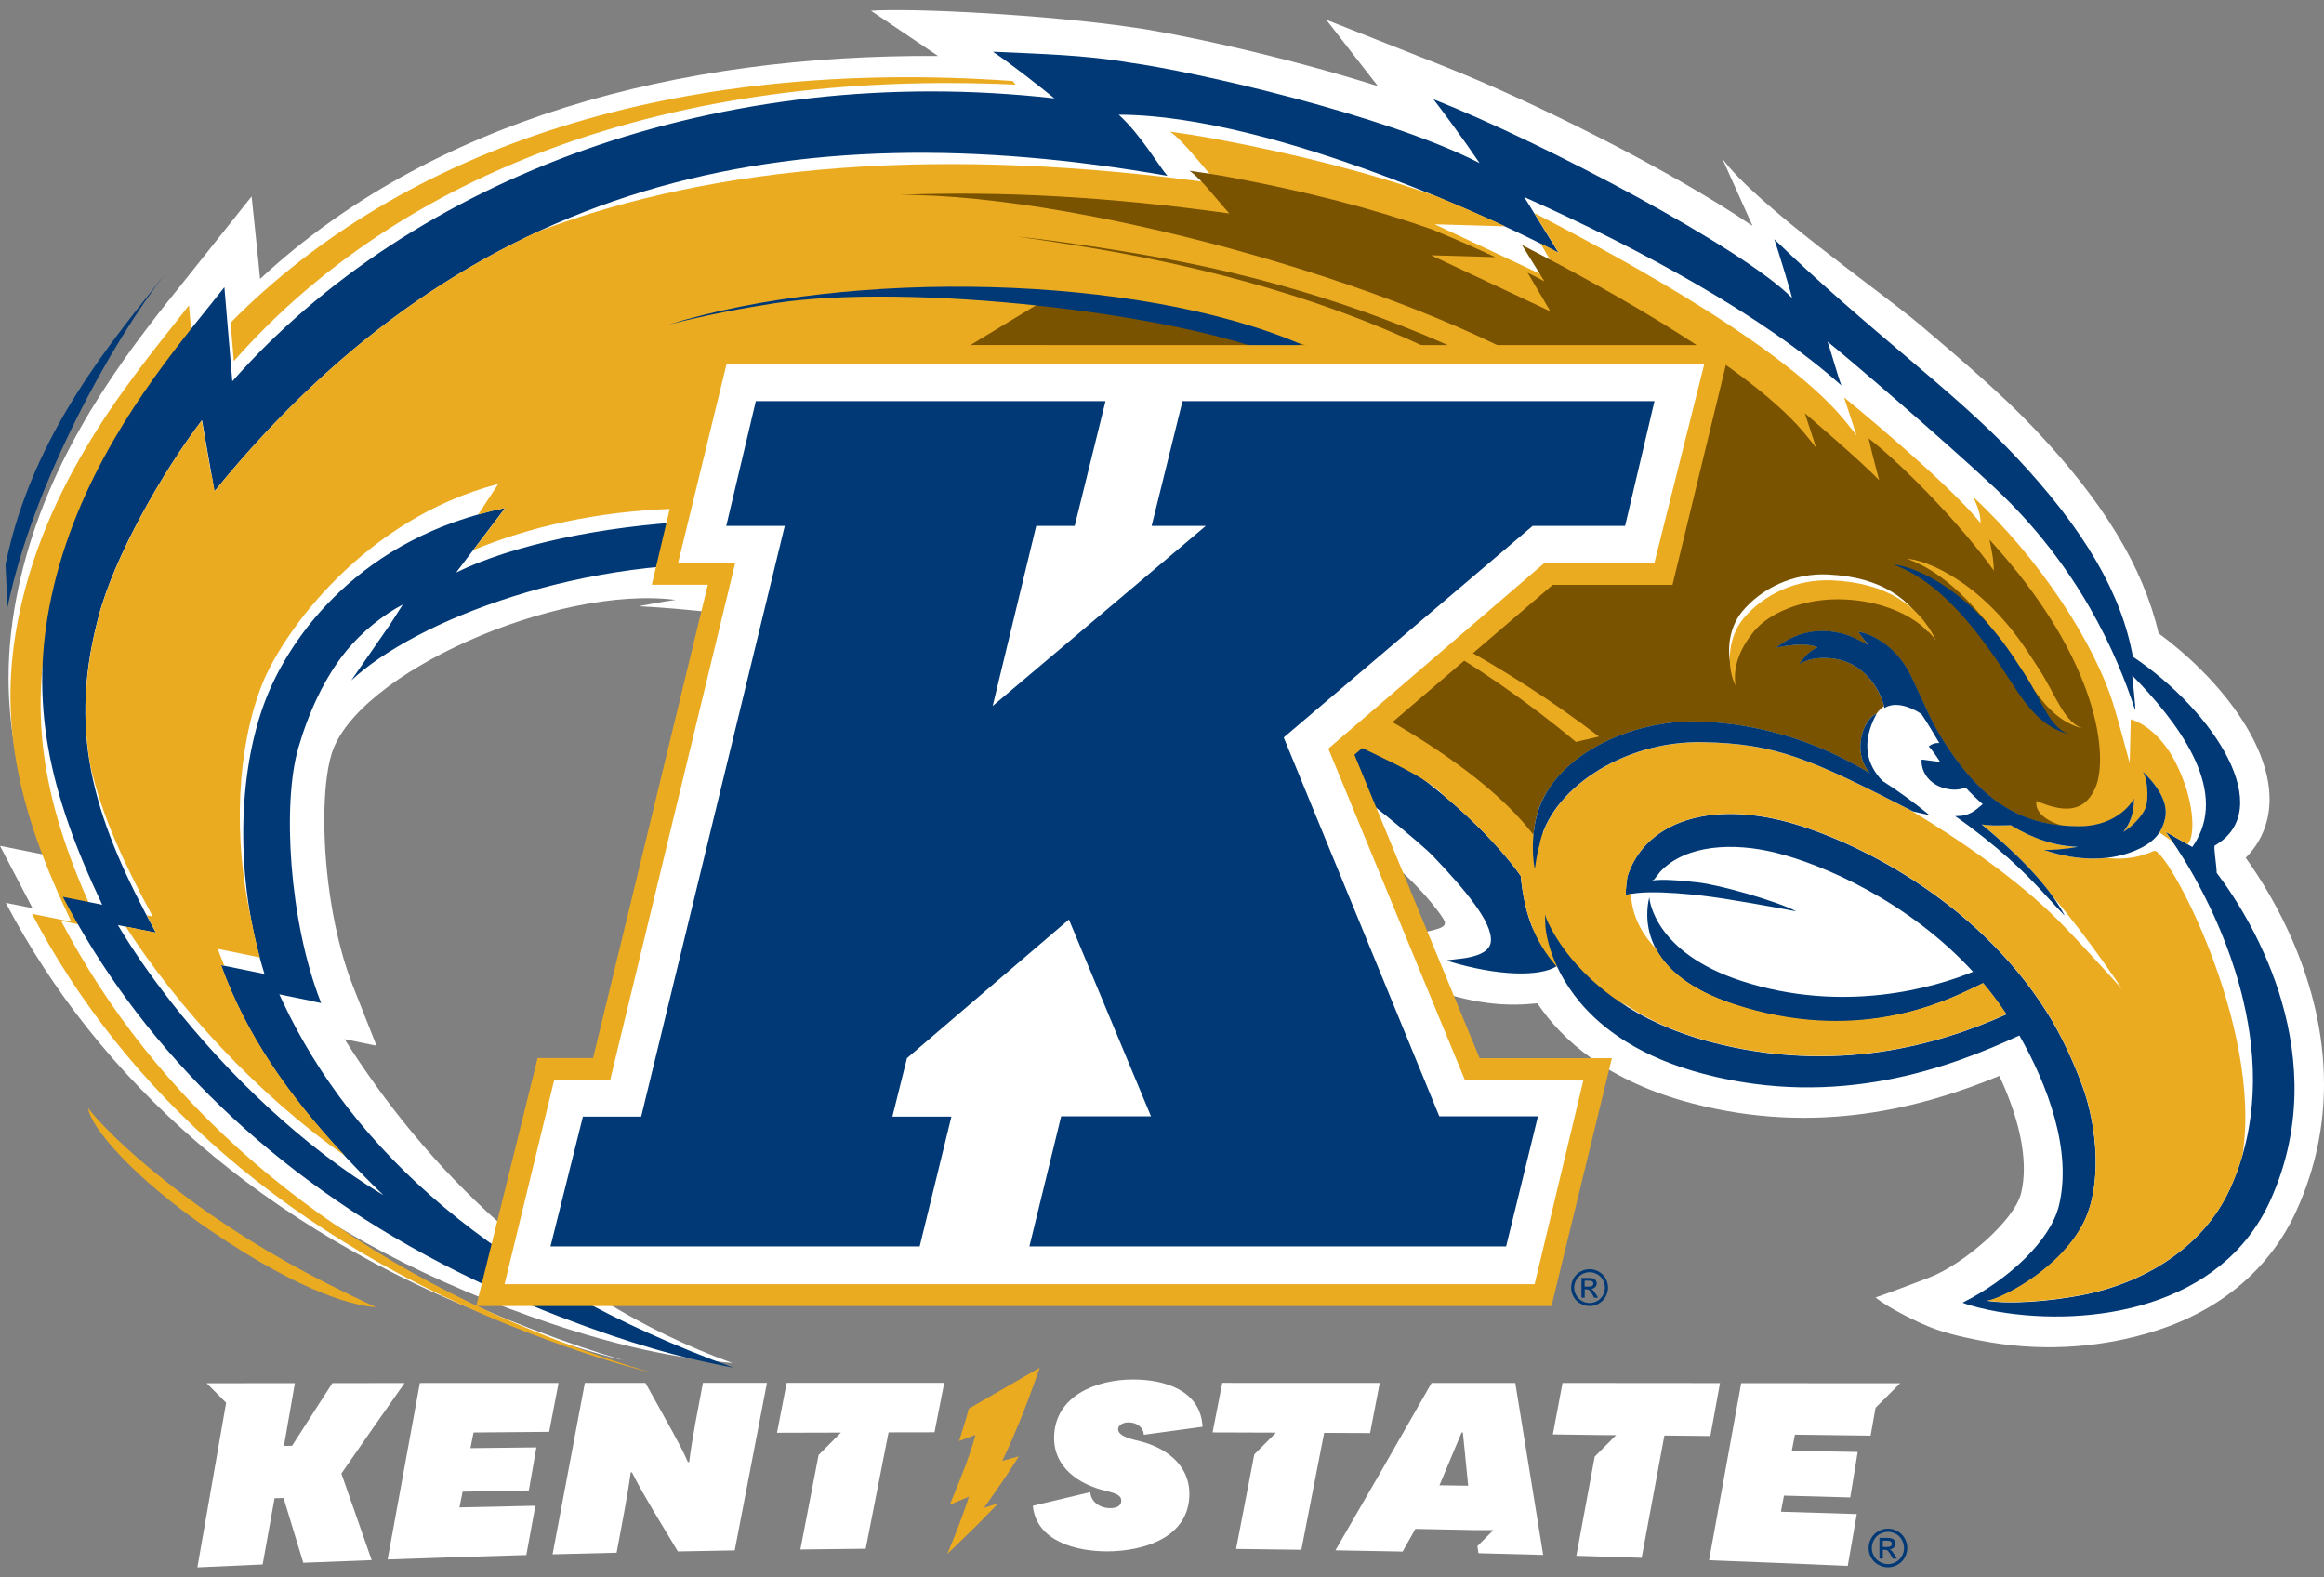
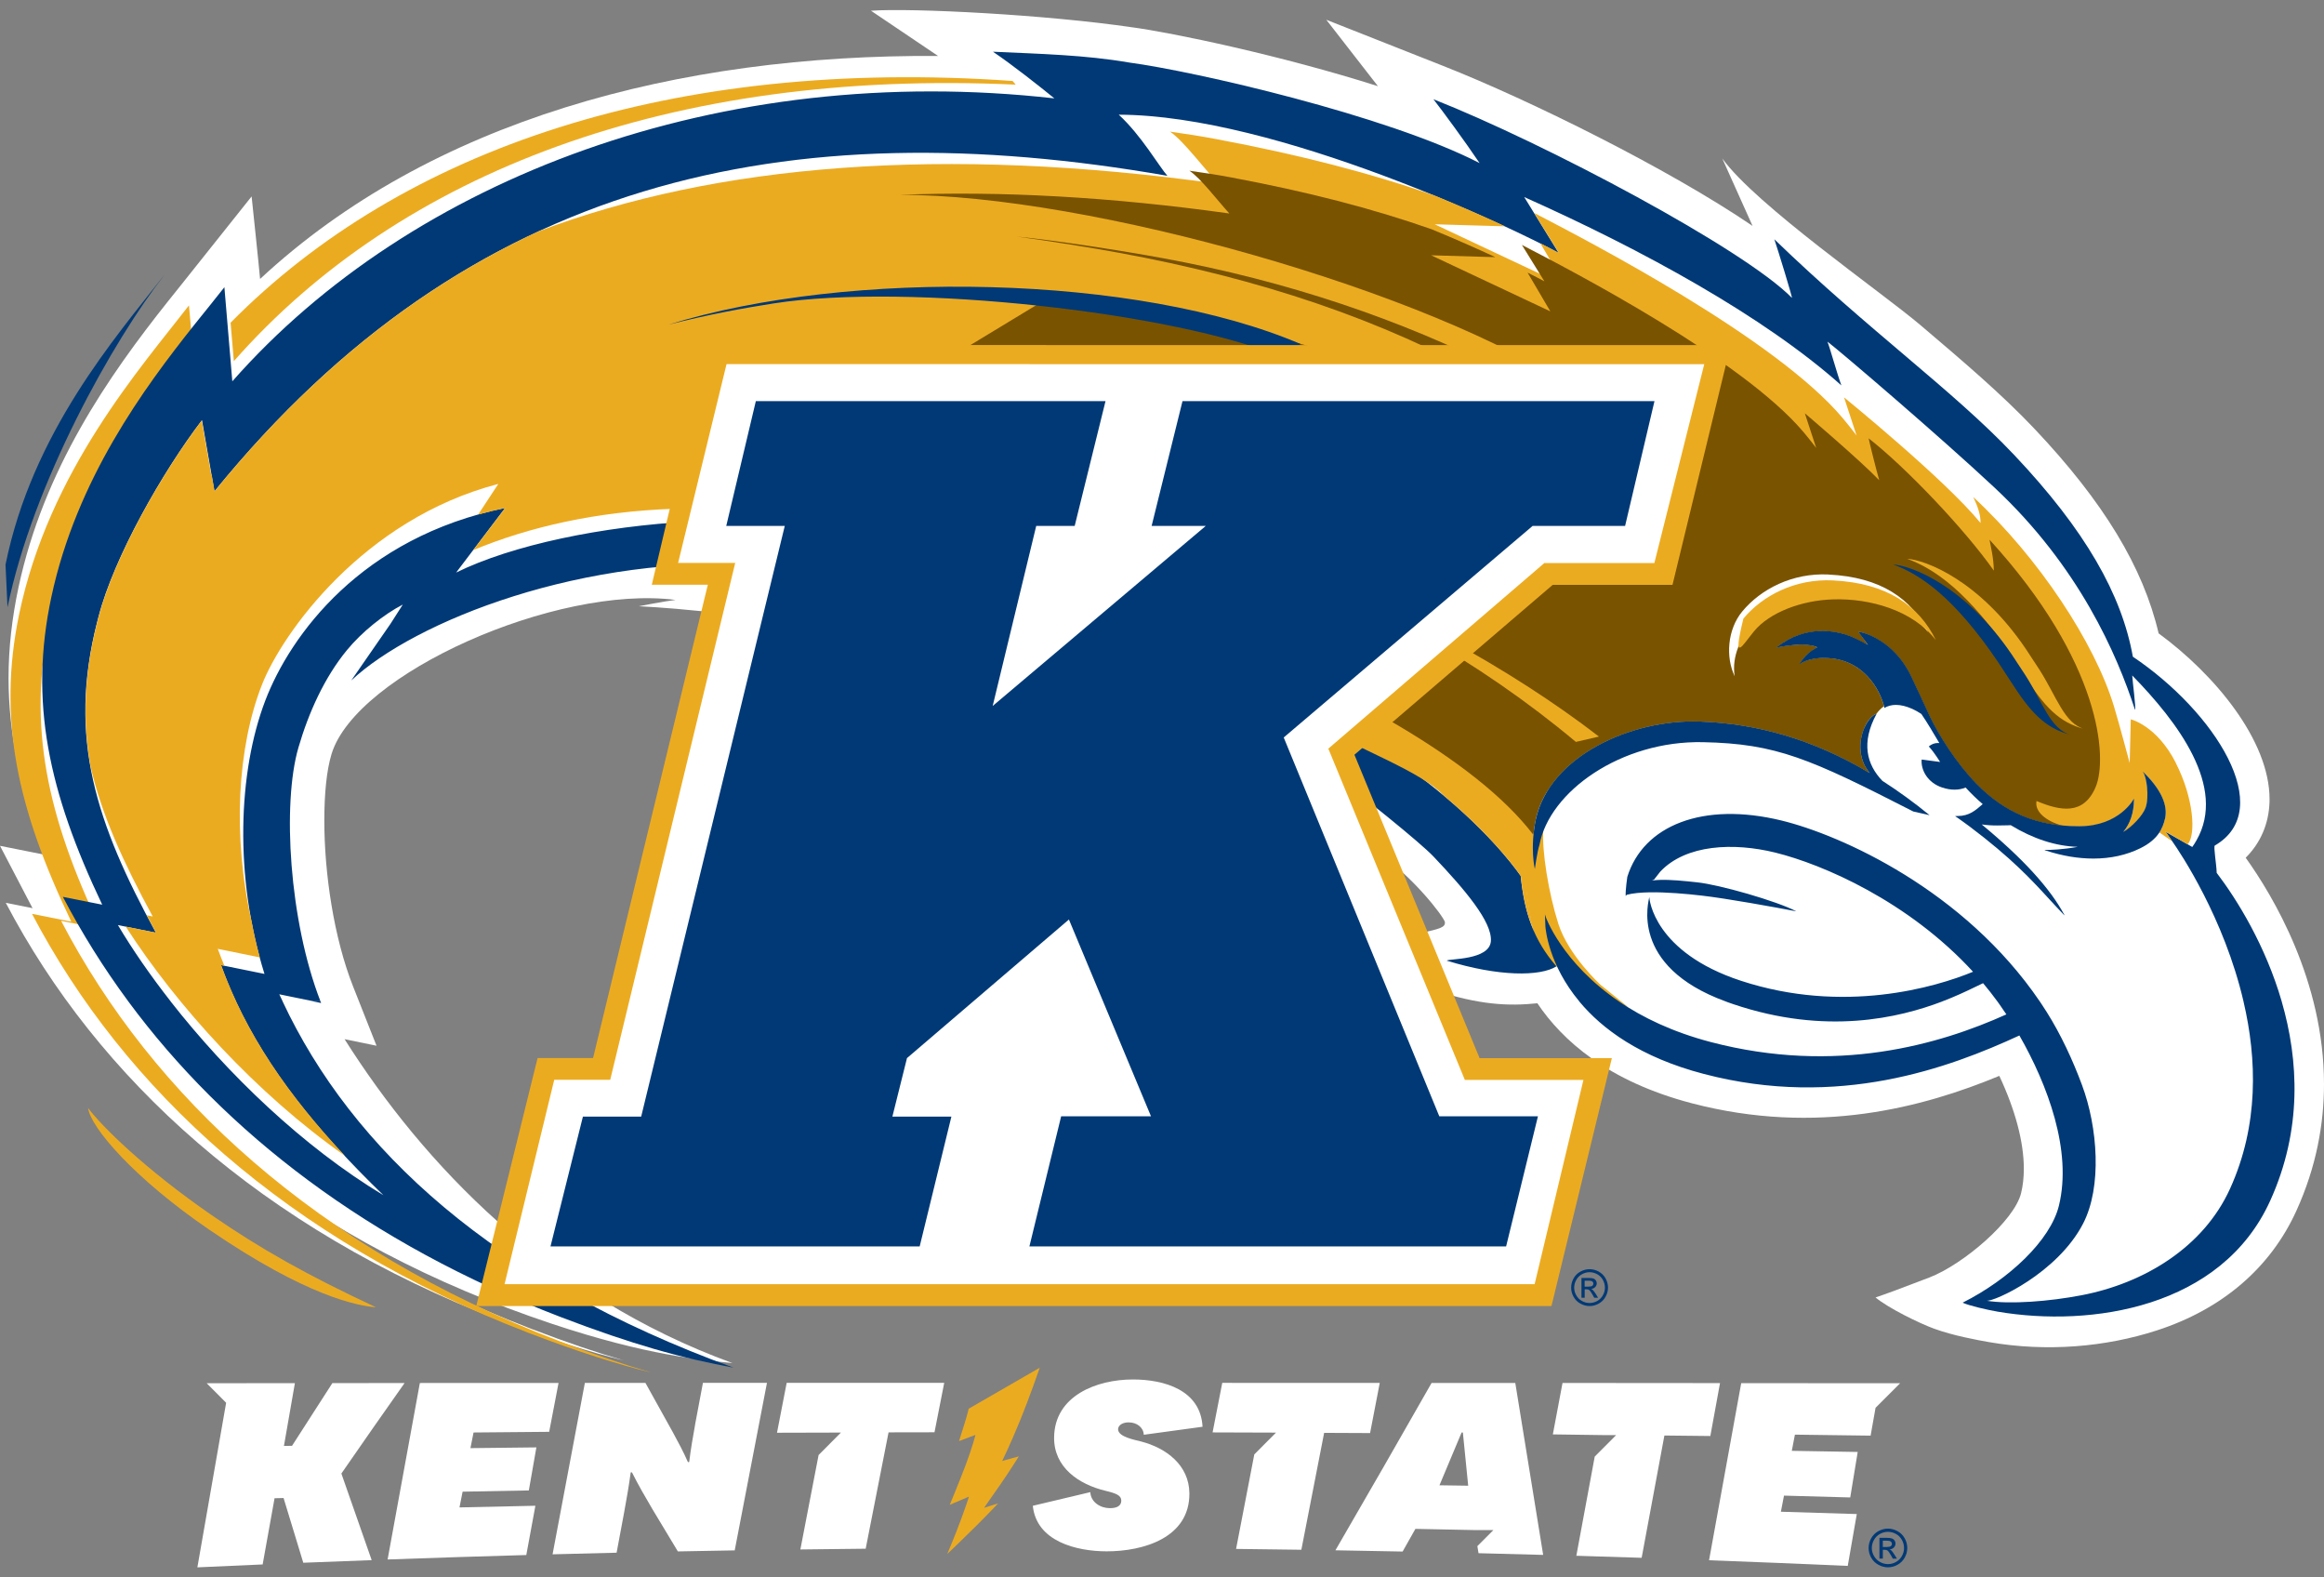
<svg xmlns="http://www.w3.org/2000/svg" width="56" height="38" viewBox="0 0 56 38" fill="none">
  <rect x="0" y="0" width="56" height="38" fill="#808080" stroke="none" />
  <path fill-rule="evenodd" clip-rule="evenodd" d="M22.604 1.348C16.328 1.306 10.371 2.905 6.267 6.72C6.246 6.465 6.063 4.732 6.063 4.732L4.357 6.873L4.048 7.259C2.609 9.068 1.056 11.3 0.446 14.148C0.288 14.89 0.206 15.611 0.206 16.334C0.206 17.687 0.494 19.053 1.092 20.594C0.591 20.494 0 20.376 0 20.376L0.799 21.907C3.243 26.594 7.539 29.97 13.301 31.891C15.611 32.661 16.912 32.76 17.65 32.837C13.207 31.22 10.2 28.033 8.303 25.034C8.688 25.112 9.073 25.192 9.073 25.192L8.51 23.769C8.04 22.582 7.815 21.025 7.815 19.768C7.815 19.126 7.869 18.561 7.988 18.168C8.577 16.224 13.403 14.084 16.278 14.452C16.018 14.482 15.391 14.605 15.391 14.605C15.391 14.605 17.882 14.712 19.982 15.23C22.082 15.747 24.633 16.495 26.868 17.48C27.861 17.919 30.818 19.404 33.006 20.889L32.633 20.25C32.633 20.25 32.806 20.286 33.281 20.606C34.012 21.098 34.76 22.036 34.818 22.214C34.824 22.335 34.731 22.371 34.196 22.486C33.49 22.638 32.749 22.765 32.749 22.765C32.749 22.765 33.459 23.484 34.55 23.848C35.64 24.212 36.359 24.241 37.045 24.169C37.643 25.061 38.742 26.048 40.763 26.577C43.791 27.37 46.349 26.675 48.176 25.918C48.56 26.737 48.767 27.51 48.767 28.155C48.767 28.366 48.745 28.563 48.701 28.743C48.539 29.408 47.304 30.463 46.489 30.776C45.674 31.089 45.454 31.167 45.194 31.256C45.495 31.51 46.259 31.883 46.604 32.008C47.066 32.176 47.628 32.279 47.93 32.332C49.323 32.573 50.736 32.45 51.967 32.052C53.546 31.541 54.71 30.543 55.335 29.167C55.814 28.113 56 27.081 56 26.116C56 23.624 54.763 21.571 54.113 20.663C54.469 20.309 54.669 19.85 54.687 19.326C54.687 19.301 54.688 19.277 54.688 19.252C54.688 17.832 53.36 16.243 52.015 15.258C51.644 13.669 50.691 12.092 49.023 10.329C48.235 9.496 47.282 8.686 46.272 7.829C45.35 7.046 42.314 4.943 41.501 3.818C41.501 3.818 42.061 5.068 42.23 5.442C40.193 4.057 36.845 2.404 34.773 1.587L31.959 0.476C31.959 0.476 32.653 1.368 33.203 2.076C30.876 1.336 28.254 0.787 27.264 0.655L27.295 0.66C25.218 0.353 21.993 0.189 20.987 0.258C21.236 0.425 21.883 0.862 22.604 1.348Z" fill="white" />
  <path fill-rule="evenodd" clip-rule="evenodd" d="M36.845 19.92C36.845 19.92 36.657 20.47 36.768 21.375C36.877 22.279 36.999 22.587 36.999 22.587L37.23 23.171L37.705 23.358L39.248 24.274L38.565 23.723C38.565 23.723 37.794 23.017 37.551 22.256C37.309 21.495 37.154 20.503 37.187 19.996C37.22 19.489 37.011 20.217 37.011 20.217L36.846 19.919L36.845 19.92Z" fill="#EBAB21" />
  <path fill-rule="evenodd" clip-rule="evenodd" d="M12.805 32.014C6.984 29.782 3.042 26.144 0.836 21.916L0.865 21.922C0.859 21.912 0.855 21.902 0.851 21.891L0.139 21.749C2.352 25.968 6.285 29.596 12.076 31.818C13.303 32.29 14.233 32.576 15.034 32.774C14.401 32.59 13.678 32.348 12.806 32.014H12.805Z" fill="white" />
  <path fill-rule="evenodd" clip-rule="evenodd" d="M2.424 22.372C1.127 19.647 0.66 17.479 1.198 14.962C1.807 12.122 3.433 9.925 4.647 8.399L4.553 7.357C3.408 8.84 1.177 11.346 0.459 14.808C-0.061 17.321 0.414 19.485 1.718 22.203L0.771 22.015C2.99 26.244 6.934 29.881 12.738 32.11C13.969 32.582 14.901 32.87 15.703 33.068C15.069 32.884 14.344 32.641 13.47 32.306C7.635 30.068 3.683 26.421 1.472 22.183L2.425 22.373L2.424 22.372Z" fill="#EBAB21" />
  <path fill-rule="evenodd" clip-rule="evenodd" d="M7.723 24.124C6.969 22.188 6.796 19.361 7.191 18.009C7.435 17.17 7.819 16.317 8.362 15.659C8.723 15.221 9.246 14.803 9.706 14.564L9.41 15.027L8.464 16.393C9.972 14.976 14.059 13.327 18.431 13.616C18.806 13.641 19.182 13.678 19.558 13.732L17.82 14.117L17.401 14.21C17.836 14.178 18.531 14.244 19.38 14.39C21.328 14.727 25.01 15.806 27.248 16.793C28.504 17.346 30.294 18.166 32.423 19.611C32.193 19.184 31.992 18.753 31.765 18.367C32.872 19.208 34.225 20.3 34.542 20.634C35.298 21.431 35.958 22.206 35.925 22.672C35.892 23.137 34.91 23.09 34.861 23.142C36.113 23.529 37.111 23.526 37.505 23.28C36.95 22.642 36.731 21.979 36.643 21.1C36.252 20.547 33.904 17.461 28.026 15.643C28.026 15.643 28.494 15.981 29.183 16.485C28.124 15.989 26.86 15.461 25.655 15.042C24.699 14.709 22.302 14.04 20.866 13.736L22.437 13.348C19.633 11.986 13.697 12.464 10.991 13.793L12.172 12.237C8.707 12.945 6.994 15.303 6.392 16.878C5.738 18.591 5.64 21.114 6.373 23.462L5.325 23.249C5.432 23.546 5.552 23.837 5.685 24.122V24.125C6.453 25.773 7.65 27.256 9.239 28.793C7.306 27.629 5.48 25.873 4.112 24.125V24.123C3.624 23.5 3.195 22.88 2.841 22.285L3.757 22.47C2.325 19.843 1.625 17.795 2.339 14.991C2.342 14.98 2.37 14.87 2.373 14.86C2.745 13.423 3.915 11.367 4.867 10.121L5.167 11.837C11.289 4.308 18.965 2.634 28.13 4.235C27.937 4.021 27.501 3.26 26.958 2.763C30.758 2.771 36.503 5.511 37.56 6.096L36.728 4.747C39.572 6.016 42.504 7.62 44.371 9.285C44.27 9.016 44.103 8.404 44.035 8.23C44.36 8.478 46.753 10.524 48.058 11.744C50.102 13.654 51.012 15.77 51.446 17.1C51.475 17.082 51.385 16.409 51.379 16.272C52.472 17.39 53.664 18.959 52.927 20.245C52.897 20.299 52.863 20.352 52.826 20.404L52.181 20.036L52.351 20.278C52.541 20.55 53.593 22.115 54.061 24.127V24.129C54.385 25.511 54.432 27.105 53.736 28.636C53.093 30.053 51.66 30.915 50.157 31.203C49.386 31.351 48.434 31.427 47.867 31.335C48.047 31.365 49.578 30.671 50.196 29.475C50.653 28.59 50.55 27.16 50.168 26.137C49.947 25.541 49.658 24.918 49.319 24.381C49.205 24.202 49.153 24.127 49.153 24.127C47.326 21.441 44.365 20.118 42.93 19.767C41.035 19.305 39.598 19.884 39.212 21.125C39.212 21.125 39.165 21.442 39.173 21.584C39.181 21.575 39.19 21.565 39.2 21.555C39.346 21.517 39.538 21.5 39.75 21.496C40.156 21.49 40.637 21.532 41.013 21.576C41.608 21.644 42.751 21.852 43.285 21.954C42.812 21.706 41.434 21.312 40.898 21.256C40.816 21.247 40.738 21.239 40.661 21.231C40.337 21.199 40.047 21.181 39.806 21.212C39.838 21.197 39.856 21.19 39.856 21.19L40.007 20.997C40.626 20.341 41.774 20.292 42.777 20.539C43.925 20.822 45.984 21.711 47.543 23.41C46.638 23.784 44.424 24.437 41.953 23.628C39.859 22.942 39.739 21.663 39.743 21.606C39.736 21.68 39.231 23.269 41.586 24.126C41.586 24.126 41.64 24.149 41.77 24.192C44.005 24.945 45.764 24.519 46.795 24.128L46.798 24.126C47.122 24.003 47.373 23.883 47.547 23.799L47.785 23.685C47.904 23.826 48.019 23.973 48.13 24.125C48.13 24.125 48.198 24.216 48.346 24.437C46.743 25.16 44.248 25.895 41.222 25.103C40.298 24.86 39.577 24.509 39.016 24.128L39.014 24.126C37.636 23.191 37.234 22.086 37.227 22.027L37.239 22.327C37.245 22.383 37.313 23.233 38.056 24.125L38.057 24.128C38.606 24.788 39.523 25.471 41.058 25.872C44.295 26.719 46.97 25.725 48.66 24.945C49.338 26.13 49.936 27.719 49.613 29.043C49.409 29.879 48.413 30.819 47.292 31.382C47.439 31.451 47.863 31.551 48.141 31.599C50.392 31.98 53.531 31.51 54.703 28.927C55.48 27.216 55.39 25.538 54.981 24.127V24.125C54.589 22.777 53.908 21.675 53.414 21.027C53.41 20.823 53.332 20.391 53.369 20.369C54.872 19.497 53.365 17.143 51.394 15.82C51.125 14.321 50.252 12.775 48.528 10.953C47.06 9.4 45.01 7.946 42.755 5.764C42.831 5.985 43.206 7.203 43.177 7.174C42.024 5.997 37.236 3.455 34.54 2.39C34.766 2.68 35.278 3.374 35.653 3.929C33.419 2.778 28.78 1.716 27.206 1.506C26.151 1.324 25.081 1.299 23.927 1.246C24.394 1.561 25.038 2.071 25.407 2.37C17.382 1.466 9.912 4.287 5.598 9.186L5.52 8.26L5.407 6.919C5.198 7.186 4.952 7.487 4.685 7.821C3.472 9.347 1.845 11.544 1.237 14.384C0.699 16.901 1.165 19.07 2.463 21.794L1.515 21.605C1.967 22.471 2.492 23.312 3.09 24.122L3.092 24.125C5.422 27.277 8.873 29.949 13.516 31.73C14.39 32.065 15.115 32.308 15.748 32.492C16.48 32.705 17.091 32.839 17.676 32.947C11.9 30.846 8.481 27.69 6.81 24.125V24.122C6.782 24.066 6.756 24.009 6.73 23.953L7.559 24.122H7.724L7.723 24.124ZM7.557 24.126L7.738 24.163C7.734 24.151 7.729 24.138 7.723 24.125H7.557V24.126Z" fill="#003976" />
-   <path fill-rule="evenodd" clip-rule="evenodd" d="M51.901 20.498C51.468 20.694 51.072 20.707 50.771 20.666C49.986 20.754 49.311 20.487 49.271 20.481C49.278 20.482 49.616 20.491 50.071 20.407C49.514 20.382 48.966 20.189 48.458 19.878C48.2 19.884 47.986 19.893 47.756 19.86C48.513 20.492 49.062 21.049 49.432 21.554C50.394 22.69 51.131 23.824 51.131 23.824C51.131 23.824 50.111 22.687 49.579 22.155C48.635 21.212 47.302 20.277 46.021 19.509C43.593 18.268 42.791 17.918 41.035 17.882C39.251 17.846 37.663 18.849 37.203 19.999C37.032 20.674 37.123 21.539 37.462 22.325L37.45 22.04C37.461 22.121 38.033 24.263 41.224 25.097C44.251 25.889 46.745 25.155 48.349 24.431C48.174 24.168 47.986 23.918 47.788 23.682L47.551 23.796C46.821 24.147 44.715 25.151 41.773 24.186C40.688 23.831 40.158 23.328 39.907 22.86C39.544 22.481 39.318 22.036 39.301 21.531C39.267 21.537 39.234 21.543 39.203 21.551C39.193 21.56 39.184 21.571 39.176 21.58C39.168 21.438 39.214 21.121 39.214 21.121C39.601 19.881 41.039 19.301 42.933 19.763C44.414 20.124 47.513 21.519 49.321 24.375C49.661 24.912 49.948 25.535 50.171 26.131C50.553 27.154 50.656 28.583 50.198 29.468C49.581 30.664 48.049 31.357 47.869 31.329C48.437 31.42 49.388 31.344 50.16 31.197C51.663 30.908 53.096 30.047 53.739 28.63C53.86 28.364 53.957 28.097 54.036 27.829C54.534 24.702 52.187 20.369 51.902 20.498H51.901Z" fill="#EBAB21" />
  <path fill-rule="evenodd" clip-rule="evenodd" d="M52.428 18.374C51.97 17.475 51.344 17.329 51.344 17.329L51.318 18.382C51.318 18.382 51.075 17.472 50.942 17.027C50.481 15.492 49.124 13.431 47.549 11.974C47.655 12.195 47.731 12.415 47.723 12.598C46.873 11.554 44.435 9.573 44.435 9.573L44.736 10.49C44.736 10.49 44.576 10.278 44.4 10.069C42.786 8.153 38.323 5.832 36.968 5.13L37.562 6.093C37.458 6.035 37.307 5.956 37.117 5.861L37.719 6.884L34.572 5.403L36.268 5.452C35.79 5.23 35.217 4.977 34.583 4.716C33.024 4.169 31.331 3.731 29.293 3.348C28.931 3.28 28.563 3.222 28.192 3.171C28.523 3.386 29.103 4.179 29.373 4.43C22.728 3.5 17.257 3.952 12.972 5.575C10.141 6.885 7.539 8.921 5.171 11.834L5.1 11.431C5.1 11.431 5.094 11.439 5.091 11.443L4.862 10.131C3.911 11.378 2.748 13.426 2.377 14.858C2.374 14.87 2.346 14.978 2.343 14.989C2.019 16.262 1.987 17.38 2.182 18.467C2.452 19.636 2.978 20.787 3.68 22.078L3.536 22.049C3.608 22.187 3.683 22.327 3.76 22.468L3.03 22.322C4.258 24.231 6.184 26.353 8.31 27.842C6.931 26.368 5.926 24.905 5.328 23.248L5.406 23.264C5.35 23.129 5.298 22.994 5.248 22.858L6.261 23.064C6.185 22.785 6.122 22.505 6.069 22.225C5.591 20.132 5.722 17.991 6.315 16.488C6.797 15.264 8.743 12.509 12.007 11.658L11.522 12.396C11.732 12.337 11.949 12.284 12.175 12.238L11.405 13.252C14.09 12.137 17.886 11.76 22.5 13.114L22.039 13.176C22.178 13.23 22.313 13.286 22.44 13.349L21.652 13.543C23.048 13.881 24.796 14.379 25.578 14.651C26.411 14.94 27.429 15.416 28.43 15.933C28.177 15.749 28.029 15.643 28.029 15.643C29.499 16.097 30.482 17.052 31.535 17.607L31.354 17.277C32.865 18.106 34.229 18.578 34.788 19.163C34.793 19.167 34.798 19.172 34.803 19.178C35.902 20.099 36.47 20.853 36.645 21.101C36.694 21.588 36.783 22.007 36.947 22.394C36.487 20.287 36.967 19.669 37.135 19.293C37.183 19.186 37.25 19.089 37.324 19.004C38.021 17.936 39.595 17.339 40.947 17.384C42.347 17.431 43.7 17.818 45.058 18.627C44.805 18.342 44.792 17.951 44.877 17.664C44.89 17.623 44.905 17.584 44.921 17.547C44.935 17.463 44.958 17.383 44.99 17.311C45.067 17.137 45.222 17.027 45.381 16.956C45.285 16.635 44.945 15.952 44.136 15.863C43.616 15.806 43.367 15.997 43.358 16.007C43.367 15.998 43.526 15.72 43.797 15.603C43.523 15.445 42.823 15.599 42.804 15.605C42.835 15.594 43.483 14.983 44.478 15.294C44.676 15.356 44.85 15.455 45.01 15.542C44.872 15.344 44.783 15.223 44.779 15.223C44.897 15.227 45.646 15.443 46.052 16.3C46.144 16.493 46.374 16.992 46.5 17.261C46.728 17.744 47.17 18.422 47.628 18.891C48.371 19.651 49.19 19.919 50.118 19.912C51.068 19.907 51.416 19.276 51.421 19.251C51.416 19.275 51.444 19.711 51.162 20.042C51.373 19.929 51.633 19.658 51.703 19.468C51.798 19.209 51.733 18.703 51.639 18.598C51.689 18.652 52.291 19.185 52.168 19.721C52.146 19.818 52.112 19.934 52.034 20.054C52.121 20.114 52.227 20.188 52.344 20.269L52.18 20.034L52.716 20.34C52.916 20.111 52.868 19.24 52.427 18.376L52.428 18.374Z" fill="#EBAB21" />
  <path fill-rule="evenodd" clip-rule="evenodd" d="M45.396 17.015C45.328 16.73 45.001 15.955 44.133 15.86C43.613 15.802 43.364 15.993 43.356 16.003C43.364 15.994 43.523 15.716 43.794 15.599C43.522 15.441 42.82 15.595 42.802 15.601C42.833 15.589 43.481 14.979 44.476 15.29C44.674 15.352 44.848 15.451 45.008 15.538C44.87 15.34 44.781 15.219 44.777 15.219C44.895 15.222 45.644 15.439 46.05 16.296C46.142 16.488 46.372 16.988 46.498 17.257C46.727 17.741 47.168 18.419 47.626 18.887C48.257 19.532 48.942 19.822 49.703 19.891C49.292 19.783 49.022 19.545 49.073 19.296C49.653 19.54 50.211 19.642 50.499 18.956C50.787 18.27 50.641 15.955 47.94 13.001C47.97 13.163 48.041 13.447 48.044 13.746C47.341 12.747 45.911 11.246 45.027 10.559C45.065 10.737 45.212 11.323 45.283 11.569C44.812 11.078 43.49 9.956 43.49 9.956L43.764 10.792C43.764 10.792 43.619 10.6 43.458 10.409C41.984 8.66 37.909 6.541 36.672 5.9L37.215 6.778C37.119 6.726 36.982 6.654 36.809 6.567L37.358 7.501L34.485 6.15L36.033 6.195C35.597 5.992 35.074 5.761 34.494 5.522C33.071 5.023 31.526 4.623 29.666 4.274C29.335 4.212 28.999 4.159 28.66 4.113C28.922 4.282 29.351 4.844 29.623 5.143C26.751 4.741 24.098 4.597 21.665 4.694C26.248 4.679 34.545 7.052 37.917 9.357C40.718 11.271 40.255 11.719 37.254 10.378C30.576 7.394 25.172 7.229 25.172 7.229L21.474 9.47C21.474 9.47 27.68 10.283 31.975 12.58C35.669 14.556 34.404 14.662 30.739 13.35C25.237 11.379 19.299 11.029 16.565 11.386C18.998 11.472 23.262 12.03 24.928 12.591C24.508 12.719 23.429 13.194 22.913 13.316C23.837 13.255 34.133 16.414 36.95 20.113C36.962 19.997 36.98 19.872 37.007 19.739C37.343 18.212 39.308 17.326 40.944 17.381C42.344 17.428 43.697 17.815 45.055 18.624C44.801 18.339 44.789 17.948 44.875 17.661C44.951 17.406 45.116 17.217 45.213 17.199C45.265 17.125 45.326 17.063 45.395 17.015H45.396Z" fill="#795300" />
  <path fill-rule="evenodd" clip-rule="evenodd" d="M44.063 13.84C43.189 13.797 42.43 14.19 41.982 14.73C41.623 15.163 41.578 15.834 41.8 16.291C41.722 15.802 41.953 15.358 42.232 15.021C42.594 14.585 43.339 14.303 44.075 14.281C44.919 14.257 45.921 14.528 46.462 15.233C46.068 14.426 45.322 13.902 44.062 13.841L44.063 13.84Z" fill="white" />
-   <path fill-rule="evenodd" clip-rule="evenodd" d="M44.165 13.982C43.26 13.938 42.473 14.344 42.009 14.903C41.638 15.351 41.592 16.046 41.821 16.519C41.74 16.012 41.979 15.553 42.269 15.204C42.643 14.753 43.414 14.46 44.177 14.439C45.051 14.413 46.088 14.695 46.649 15.424C46.241 14.588 45.467 14.045 44.164 13.982H44.165Z" fill="#EBAB21" />
+   <path fill-rule="evenodd" clip-rule="evenodd" d="M44.165 13.982C43.26 13.938 42.473 14.344 42.009 14.903C41.74 16.012 41.979 15.553 42.269 15.204C42.643 14.753 43.414 14.46 44.177 14.439C45.051 14.413 46.088 14.695 46.649 15.424C46.241 14.588 45.467 14.045 44.164 13.982H44.165Z" fill="#EBAB21" />
  <path fill-rule="evenodd" clip-rule="evenodd" d="M24.4 1.951C16.224 1.374 9.708 3.571 5.556 7.774L5.635 8.7C9.64 4.152 16.171 1.656 24.475 2.039C24.45 2.009 24.424 1.98 24.4 1.951Z" fill="#EBAB21" />
  <path fill-rule="evenodd" clip-rule="evenodd" d="M2.123 26.694C2.181 27.159 3.236 28.393 5.057 29.634C7.396 31.229 8.605 31.456 9.06 31.493C7.377 30.708 6.254 30.069 5.106 29.277C3.488 28.161 2.447 27.127 2.124 26.694H2.123Z" fill="#EBAB21" />
  <path fill-rule="evenodd" clip-rule="evenodd" d="M49.742 22.048C49.621 21.923 49.508 21.8 49.388 21.67C48.96 21.203 48.475 20.673 47.456 19.907C47.453 19.906 47.137 19.672 47.11 19.661C47.128 19.658 47.144 19.658 47.16 19.658H47.175C47.449 19.658 47.603 19.522 47.767 19.379L47.776 19.371C47.633 19.249 47.493 19.113 47.364 18.972C47.279 19.007 47.19 19.023 47.096 19.023C47.002 19.023 46.905 19.006 46.803 18.973C46.447 18.858 46.282 18.546 46.305 18.298L46.75 18.356C46.743 18.353 46.64 18.164 46.477 17.982C46.543 17.926 46.619 17.899 46.698 17.899C46.71 17.899 46.72 17.899 46.731 17.901C46.585 17.656 46.445 17.414 46.297 17.199C46.199 17.134 45.942 16.981 45.685 16.981C45.581 16.981 45.488 17.006 45.407 17.055C45.348 16.754 45.013 15.958 44.135 15.861C44.07 15.855 44.007 15.851 43.946 15.851C43.549 15.851 43.36 16.003 43.359 16.004L43.361 15.99C43.485 15.801 43.634 15.664 43.794 15.595C43.713 15.555 43.586 15.53 43.416 15.53C43.127 15.53 42.818 15.599 42.804 15.604C42.804 15.597 42.814 15.589 42.827 15.579C43.157 15.326 43.524 15.198 43.917 15.198C44.101 15.198 44.29 15.228 44.477 15.286C44.66 15.344 44.827 15.434 44.973 15.514L45.01 15.534C44.866 15.34 44.783 15.227 44.776 15.221H44.779C44.909 15.221 45.648 15.437 46.054 16.293C46.096 16.382 46.167 16.537 46.246 16.703C46.335 16.898 46.434 17.109 46.502 17.254C46.718 17.712 47.151 18.394 47.629 18.883C48.31 19.58 49.09 19.904 50.087 19.904H50.117C51.072 19.897 51.416 19.252 51.416 19.245C51.422 19.249 51.422 19.258 51.422 19.27C51.416 19.586 51.329 19.845 51.163 20.04C51.373 19.92 51.631 19.647 51.699 19.462C51.794 19.203 51.726 18.699 51.635 18.596C51.645 18.596 51.653 18.604 51.664 18.617C52.176 19.121 52.221 19.494 52.17 19.718C52.116 19.953 52.004 20.221 51.577 20.433C51.241 20.599 50.859 20.683 50.442 20.683C50.077 20.683 49.695 20.619 49.306 20.493C49.285 20.486 49.271 20.482 49.267 20.481C49.27 20.475 49.283 20.475 49.305 20.475H49.315C49.397 20.475 49.692 20.469 50.067 20.401C49.53 20.384 48.987 20.205 48.452 19.879L48.374 19.882C48.291 19.884 48.212 19.886 48.135 19.886C47.984 19.886 47.867 19.878 47.752 19.861C48.751 20.686 49.402 21.403 49.746 22.045L49.74 22.049L49.742 22.048Z" fill="#003976" />
  <path fill-rule="evenodd" clip-rule="evenodd" d="M50.242 17.566C49.602 17.411 49.241 16.985 48.81 16.313L48.498 15.836C47.426 14.245 46.596 13.695 45.956 13.462C46.377 13.486 47.686 13.961 48.82 15.64L49.137 16.123C49.554 16.77 49.745 17.446 50.241 17.566H50.242Z" fill="#EBAB21" />
  <path fill-rule="evenodd" clip-rule="evenodd" d="M49.905 17.703C49.266 17.547 48.905 17.121 48.474 16.45L48.162 15.973C47.09 14.382 46.261 13.831 45.62 13.599C46.04 13.624 47.349 14.099 48.483 15.777L48.8 16.259C49.218 16.907 49.408 17.582 49.905 17.703Z" fill="#003976" />
  <path fill-rule="evenodd" clip-rule="evenodd" d="M37.973 17.873L38.529 17.744C36.371 16.083 33.581 14.57 30.715 13.473C29.817 13.13 28.291 12.591 27.37 12.325C28.178 12.592 29.093 12.921 29.709 13.157C32.924 14.388 35.666 15.942 37.973 17.873Z" fill="#EBAB21" />
  <path fill-rule="evenodd" clip-rule="evenodd" d="M45.361 18.813C44.977 18.417 44.843 17.886 45.218 17.198C45.122 17.212 44.953 17.401 44.876 17.66C44.79 17.947 44.803 18.338 45.056 18.623C43.698 17.814 42.345 17.428 40.945 17.381C39.309 17.326 37.343 18.211 37.008 19.738C36.862 20.441 36.984 20.934 36.984 20.934C36.984 20.934 37.039 20.524 37.095 20.354C37.335 19.064 39.065 17.84 41.031 17.879C42.808 17.915 43.607 18.273 46.103 19.549L46.496 19.638C46.117 19.328 45.739 19.055 45.362 18.813H45.361Z" fill="#003976" />
  <path fill-rule="evenodd" clip-rule="evenodd" d="M35.915 9.168L36.208 8.943C33.782 7.706 31.019 6.768 28 6.216C27.056 6.042 25.456 5.792 24.501 5.699C25.345 5.814 26.305 5.969 26.954 6.088C30.34 6.71 33.295 7.691 35.915 9.168Z" fill="#795300" />
  <path fill-rule="evenodd" clip-rule="evenodd" d="M3.966 6.617C2.775 8.136 0.779 10.42 0.133 13.603L0.181 14.63C0.796 11.633 2.732 8.191 3.966 6.617Z" fill="#003976" />
  <path fill-rule="evenodd" clip-rule="evenodd" d="M30.888 8.604C30.974 8.531 31.214 8.355 31.343 8.289C27.403 6.605 20.47 6.472 16.104 7.822C17.095 7.569 17.946 7.418 18.65 7.308C21.896 6.805 28.346 7.531 30.888 8.604Z" fill="#003976" />
  <path d="M17.073 8.312L15.706 14.086H17.056L14.291 25.488H12.954L11.476 31.463H37.385L38.84 25.491H35.653L32.637 18.182L37.414 14.09H40.301L41.703 8.314L17.073 8.312Z" fill="#EBAB21" />
  <path d="M32.008 18.035L35.298 26.016H38.155L36.979 30.936H12.158L13.355 26.013H14.704L17.716 13.561H16.34L17.507 8.772L41.066 8.774L39.864 13.564H37.213L32.008 18.035Z" fill="white" />
  <path d="M39.159 12.67L39.867 9.663H28.494L27.75 12.67H29.054L23.92 17.007L24.969 12.67H25.896L26.639 9.663H18.213L17.5 12.67H18.91L15.45 26.9H14.046L13.265 30.026H22.161L22.925 26.9H21.503L21.855 25.49L25.757 22.151L27.735 26.892H25.57L24.805 30.026H36.292L37.059 26.892H34.682L30.933 17.766L36.93 12.67H39.159Z" fill="#003976" />
  <path fill-rule="evenodd" clip-rule="evenodd" d="M38.185 30.995H38.278C38.323 30.995 38.354 30.988 38.37 30.975C38.386 30.962 38.394 30.944 38.394 30.922C38.394 30.908 38.391 30.896 38.382 30.885C38.374 30.873 38.363 30.865 38.349 30.86C38.335 30.855 38.309 30.852 38.272 30.852H38.184V30.996L38.185 30.995ZM38.108 31.264V30.786H38.272C38.327 30.786 38.369 30.79 38.393 30.799C38.418 30.807 38.438 30.823 38.454 30.845C38.469 30.868 38.476 30.89 38.476 30.915C38.476 30.95 38.464 30.98 38.438 31.006C38.414 31.032 38.38 31.047 38.34 31.05C38.356 31.056 38.37 31.065 38.38 31.075C38.399 31.094 38.422 31.126 38.451 31.169L38.509 31.263H38.415L38.373 31.187C38.34 31.128 38.312 31.091 38.292 31.076C38.278 31.065 38.258 31.06 38.23 31.06H38.185V31.263H38.108V31.264ZM38.303 30.648C38.24 30.648 38.18 30.664 38.121 30.696C38.061 30.728 38.015 30.774 37.982 30.834C37.949 30.893 37.932 30.956 37.932 31.02C37.932 31.084 37.948 31.145 37.981 31.203C38.014 31.262 38.06 31.308 38.119 31.341C38.177 31.374 38.24 31.39 38.303 31.39C38.366 31.39 38.428 31.373 38.488 31.341C38.546 31.308 38.592 31.262 38.624 31.203C38.657 31.145 38.673 31.084 38.673 31.02C38.673 30.956 38.657 30.893 38.624 30.834C38.591 30.774 38.545 30.728 38.486 30.696C38.426 30.664 38.366 30.648 38.304 30.648H38.303ZM38.303 30.575C38.377 30.575 38.45 30.593 38.522 30.632C38.592 30.671 38.648 30.725 38.688 30.796C38.727 30.868 38.747 30.941 38.747 31.019C38.747 31.096 38.727 31.169 38.688 31.239C38.649 31.31 38.594 31.365 38.524 31.404C38.454 31.444 38.38 31.463 38.304 31.463C38.227 31.463 38.153 31.443 38.082 31.404C38.011 31.366 37.957 31.311 37.917 31.239C37.877 31.169 37.859 31.095 37.859 31.019C37.859 30.942 37.879 30.867 37.918 30.796C37.958 30.724 38.013 30.67 38.085 30.632C38.156 30.593 38.228 30.575 38.304 30.575H38.303Z" fill="#003976" />
  <path d="M45.369 37.267H45.467C45.514 37.267 45.546 37.26 45.562 37.246C45.579 37.232 45.588 37.214 45.588 37.191C45.588 37.176 45.583 37.163 45.575 37.151C45.567 37.14 45.556 37.13 45.541 37.125C45.526 37.119 45.5 37.116 45.46 37.116H45.369V37.268V37.267ZM45.288 37.548V37.047H45.46C45.519 37.047 45.562 37.052 45.589 37.062C45.615 37.071 45.636 37.087 45.652 37.11C45.668 37.133 45.675 37.157 45.675 37.183C45.675 37.22 45.662 37.252 45.636 37.279C45.609 37.307 45.575 37.322 45.532 37.325C45.55 37.332 45.564 37.341 45.575 37.351C45.594 37.371 45.62 37.404 45.648 37.45L45.709 37.548H45.61L45.566 37.469C45.531 37.407 45.503 37.368 45.482 37.352C45.467 37.341 45.445 37.335 45.417 37.335H45.37V37.547H45.289L45.288 37.548ZM45.492 36.902C45.426 36.902 45.363 36.919 45.301 36.952C45.239 36.986 45.191 37.034 45.156 37.097C45.121 37.159 45.104 37.224 45.104 37.292C45.104 37.36 45.121 37.423 45.156 37.484C45.191 37.545 45.239 37.593 45.3 37.628C45.361 37.662 45.426 37.68 45.493 37.68C45.56 37.68 45.625 37.663 45.687 37.628C45.748 37.593 45.796 37.545 45.83 37.484C45.864 37.423 45.881 37.359 45.881 37.292C45.881 37.225 45.864 37.159 45.829 37.097C45.794 37.034 45.746 36.986 45.684 36.952C45.622 36.919 45.558 36.902 45.493 36.902H45.492ZM45.492 36.825C45.571 36.825 45.647 36.845 45.721 36.885C45.796 36.926 45.854 36.983 45.896 37.058C45.938 37.132 45.958 37.211 45.958 37.292C45.958 37.373 45.938 37.449 45.897 37.523C45.855 37.597 45.798 37.655 45.724 37.695C45.651 37.737 45.574 37.757 45.492 37.757C45.411 37.757 45.334 37.736 45.261 37.695C45.187 37.655 45.129 37.597 45.088 37.523C45.046 37.449 45.027 37.372 45.027 37.292C45.027 37.212 45.047 37.132 45.089 37.058C45.13 36.983 45.189 36.926 45.263 36.885C45.338 36.845 45.414 36.825 45.492 36.825Z" fill="#003976" />
  <path d="M9.748 33.318C9.168 33.318 8.588 33.318 8.009 33.319C7.684 33.822 7.36 34.325 7.037 34.83C6.959 34.831 6.92 34.832 6.842 34.833C6.93 34.328 7.017 33.825 7.106 33.32C6.582 33.32 6.056 33.321 5.532 33.322H4.98L5.449 33.793C5.217 35.114 4.985 36.435 4.756 37.758C5.28 37.734 5.805 37.71 6.329 37.688C6.424 37.156 6.519 36.625 6.616 36.093C6.703 36.09 6.747 36.09 6.833 36.088C6.991 36.607 7.149 37.128 7.308 37.647C7.857 37.626 8.406 37.604 8.956 37.584C8.712 36.889 8.468 36.194 8.226 35.498C8.73 34.769 9.237 34.042 9.748 33.319" fill="white" />
  <path d="M13.233 34.494C13.308 34.101 13.384 33.709 13.459 33.316C12.345 33.316 11.23 33.316 10.117 33.317C9.856 34.735 9.597 36.151 9.34 37.568C10.454 37.528 11.568 37.493 12.682 37.461C12.755 37.065 12.828 36.67 12.901 36.274C12.291 36.287 11.681 36.3 11.072 36.314C11.102 36.162 11.117 36.087 11.147 35.935C11.679 35.925 12.212 35.914 12.743 35.905C12.804 35.56 12.864 35.214 12.925 34.868C12.395 34.874 11.866 34.881 11.336 34.886C11.366 34.736 11.381 34.66 11.411 34.509C12.018 34.504 12.626 34.499 13.233 34.493" fill="white" />
  <path d="M16.75 34.319C16.695 34.619 16.644 34.918 16.607 35.221C16.594 35.221 16.589 35.221 16.576 35.221C16.469 34.977 16.343 34.741 16.215 34.507C15.995 34.11 15.773 33.712 15.553 33.315C15.067 33.315 14.579 33.315 14.093 33.315C13.832 34.691 13.573 36.067 13.315 37.444C13.83 37.43 14.344 37.417 14.858 37.405C14.919 37.082 14.979 36.759 15.039 36.437C15.098 36.115 15.155 35.793 15.198 35.47C15.21 35.47 15.216 35.47 15.228 35.47C15.381 35.775 15.552 36.07 15.725 36.363C15.928 36.7 16.131 37.037 16.334 37.374C16.79 37.365 17.248 37.357 17.704 37.349C17.962 36.004 18.222 34.658 18.481 33.314C17.966 33.314 17.452 33.314 16.938 33.314C16.874 33.648 16.811 33.983 16.749 34.318" fill="white" />
  <path d="M18.956 33.314C18.878 33.714 18.801 34.114 18.723 34.515C19.091 34.513 20.263 34.511 20.263 34.511L19.725 35.052C19.579 35.81 19.433 36.569 19.286 37.327C19.811 37.32 20.336 37.314 20.86 37.309C21.043 36.374 21.227 35.44 21.411 34.506C21.779 34.505 22.149 34.505 22.518 34.504C22.596 34.107 22.673 33.711 22.752 33.314C21.486 33.314 20.222 33.314 18.957 33.314" fill="white" />
  <path d="M27.2 34.266C27.396 34.266 27.554 34.389 27.561 34.564C28.033 34.5 28.505 34.435 28.977 34.371C28.931 33.482 28.047 33.231 27.297 33.232C26.431 33.232 25.41 33.62 25.4 34.629C25.393 35.35 25.994 35.758 26.635 35.913C26.891 35.974 27.019 36.023 27.019 36.151C27.019 36.279 26.906 36.334 26.74 36.332C26.517 36.331 26.283 36.188 26.273 35.946C25.811 36.056 25.349 36.166 24.887 36.275C24.975 37.137 25.945 37.371 26.665 37.372C27.551 37.373 28.669 37.046 28.66 35.974C28.654 35.297 28.105 34.883 27.492 34.725C27.337 34.685 26.965 34.617 26.943 34.447C26.931 34.36 27.018 34.265 27.199 34.265" fill="white" />
  <path d="M33.246 33.315C31.981 33.315 30.716 33.315 29.452 33.314C29.375 33.712 29.296 34.109 29.219 34.507C29.588 34.508 30.747 34.512 30.747 34.512L30.224 35.037C30.078 35.796 29.931 36.555 29.785 37.314C30.309 37.32 30.834 37.327 31.358 37.334C31.541 36.395 31.724 35.457 31.907 34.518C32.276 34.52 32.645 34.522 33.014 34.523C33.091 34.12 33.17 33.717 33.247 33.315" fill="white" />
  <path d="M34.686 35.781L35.219 34.51C35.232 34.51 35.237 34.51 35.25 34.51L35.378 35.791C35.147 35.788 34.916 35.784 34.685 35.781M34.496 33.316C33.73 34.663 32.956 36.007 32.179 37.347C32.718 37.357 33.258 37.366 33.798 37.377C33.9 37.195 34.003 37.013 34.106 36.831C34.583 36.839 35.536 36.86 35.537 36.86H35.985L35.599 37.247C35.608 37.298 35.617 37.353 35.627 37.417C36.146 37.429 36.666 37.444 37.185 37.458C36.962 36.077 36.739 34.697 36.513 33.316C35.841 33.316 35.168 33.316 34.495 33.316" fill="white" />
  <path d="M41.446 33.319C40.181 33.319 38.916 33.317 37.651 33.316C37.574 33.729 37.497 34.142 37.418 34.555C37.787 34.559 38.653 34.572 38.653 34.572H38.943L38.427 35.09C38.28 35.887 38.132 36.683 37.984 37.479C38.508 37.495 39.033 37.511 39.558 37.528C39.742 36.546 39.924 35.563 40.106 34.582C40.474 34.586 40.844 34.59 41.213 34.594C41.291 34.169 41.368 33.743 41.446 33.319Z" fill="white" />
  <path d="M45.075 34.585C45.114 34.361 45.155 34.138 45.194 33.914L45.786 33.323H45.17C44.099 33.323 43.028 33.321 41.957 33.32C41.7 34.743 41.442 36.165 41.182 37.587C42.297 37.628 43.41 37.674 44.524 37.723C44.597 37.307 44.669 36.891 44.742 36.474C44.132 36.454 43.523 36.435 42.913 36.418C42.943 36.262 42.958 36.185 42.988 36.03C43.52 36.044 44.052 36.058 44.584 36.074C44.644 35.709 44.704 35.343 44.764 34.978C44.235 34.968 43.705 34.96 43.176 34.951C43.206 34.796 43.221 34.718 43.251 34.561C43.858 34.569 44.466 34.576 45.073 34.585" fill="white" />
  <path d="M24.15 35.194C24.15 35.194 24.337 34.814 24.572 34.239C24.809 33.663 25.054 32.949 25.054 32.949L23.341 33.937C23.341 33.937 23.327 34.022 23.242 34.294C23.157 34.567 23.11 34.715 23.11 34.715L23.505 34.567C23.505 34.567 23.433 34.857 23.273 35.282C23.113 35.706 22.886 36.251 22.886 36.251L23.346 36.055C23.346 36.055 23.351 36.075 23.167 36.576C23.014 36.995 22.826 37.435 22.826 37.435C22.826 37.435 23.202 37.079 23.503 36.779C23.805 36.479 24.051 36.217 24.051 36.217L23.712 36.324C23.712 36.324 23.888 36.075 24.11 35.755C24.332 35.435 24.55 35.084 24.55 35.084L24.149 35.195L24.15 35.194Z" fill="#EBAB21" />
</svg>